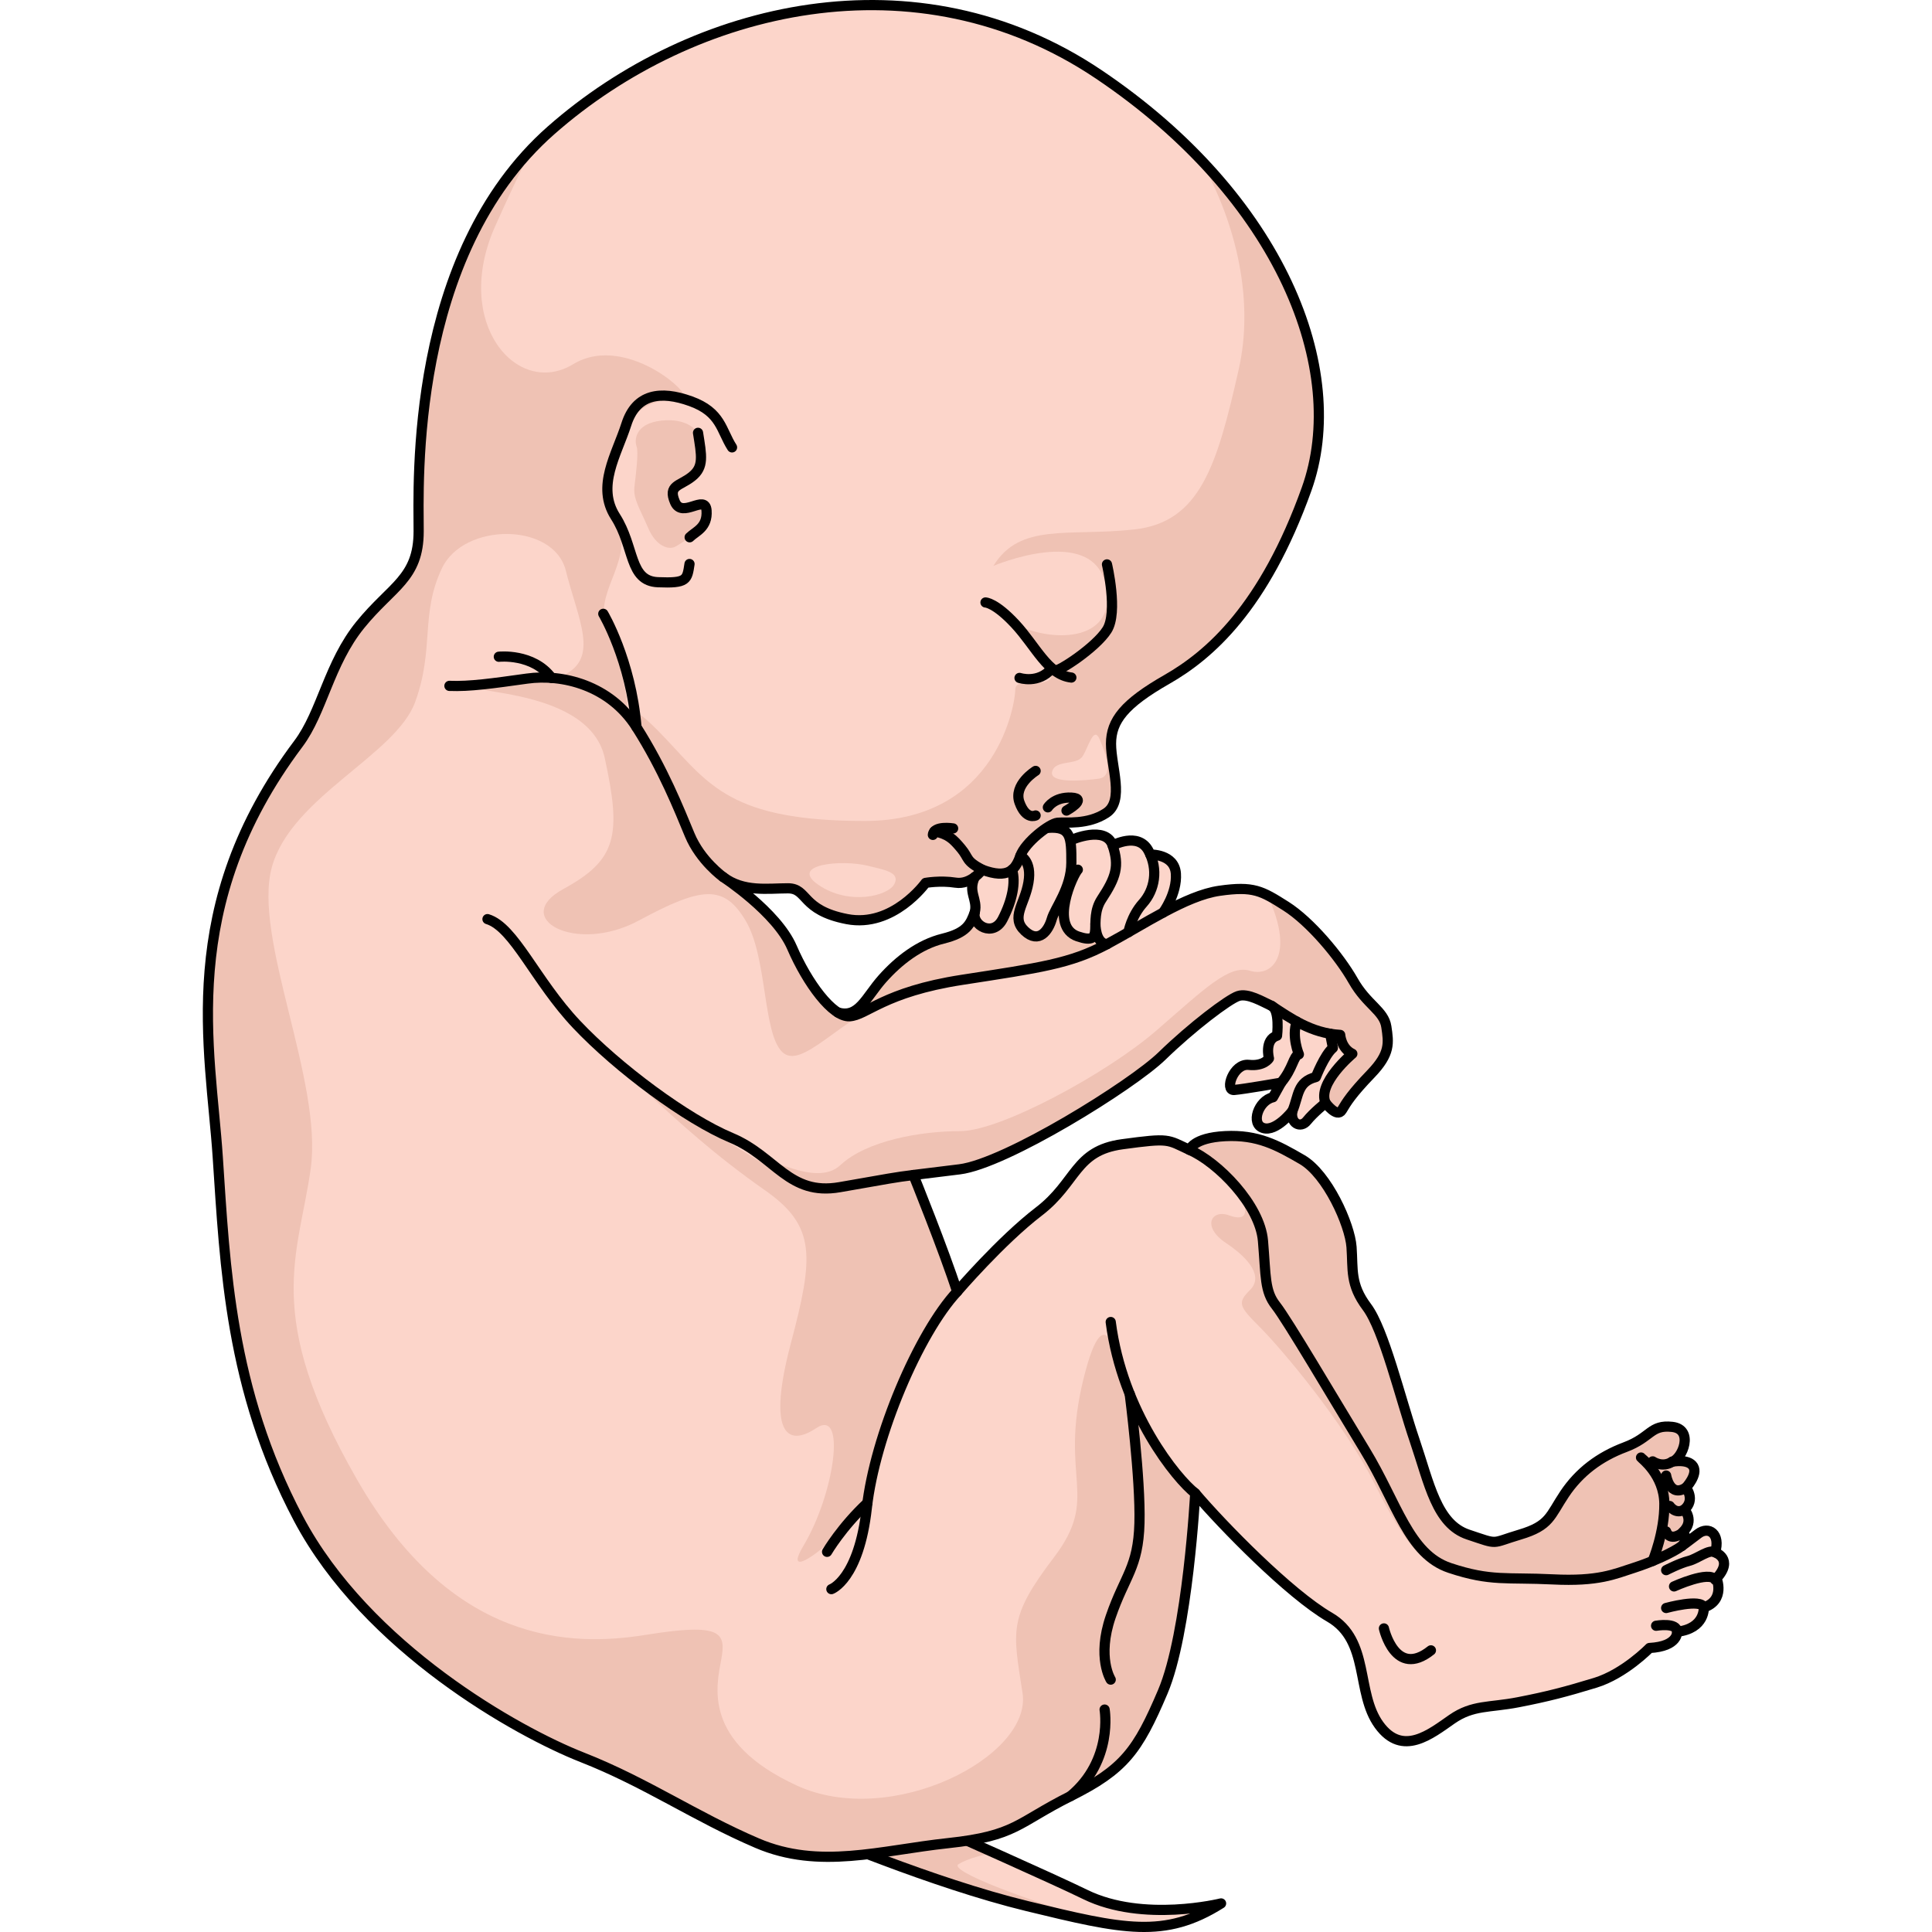
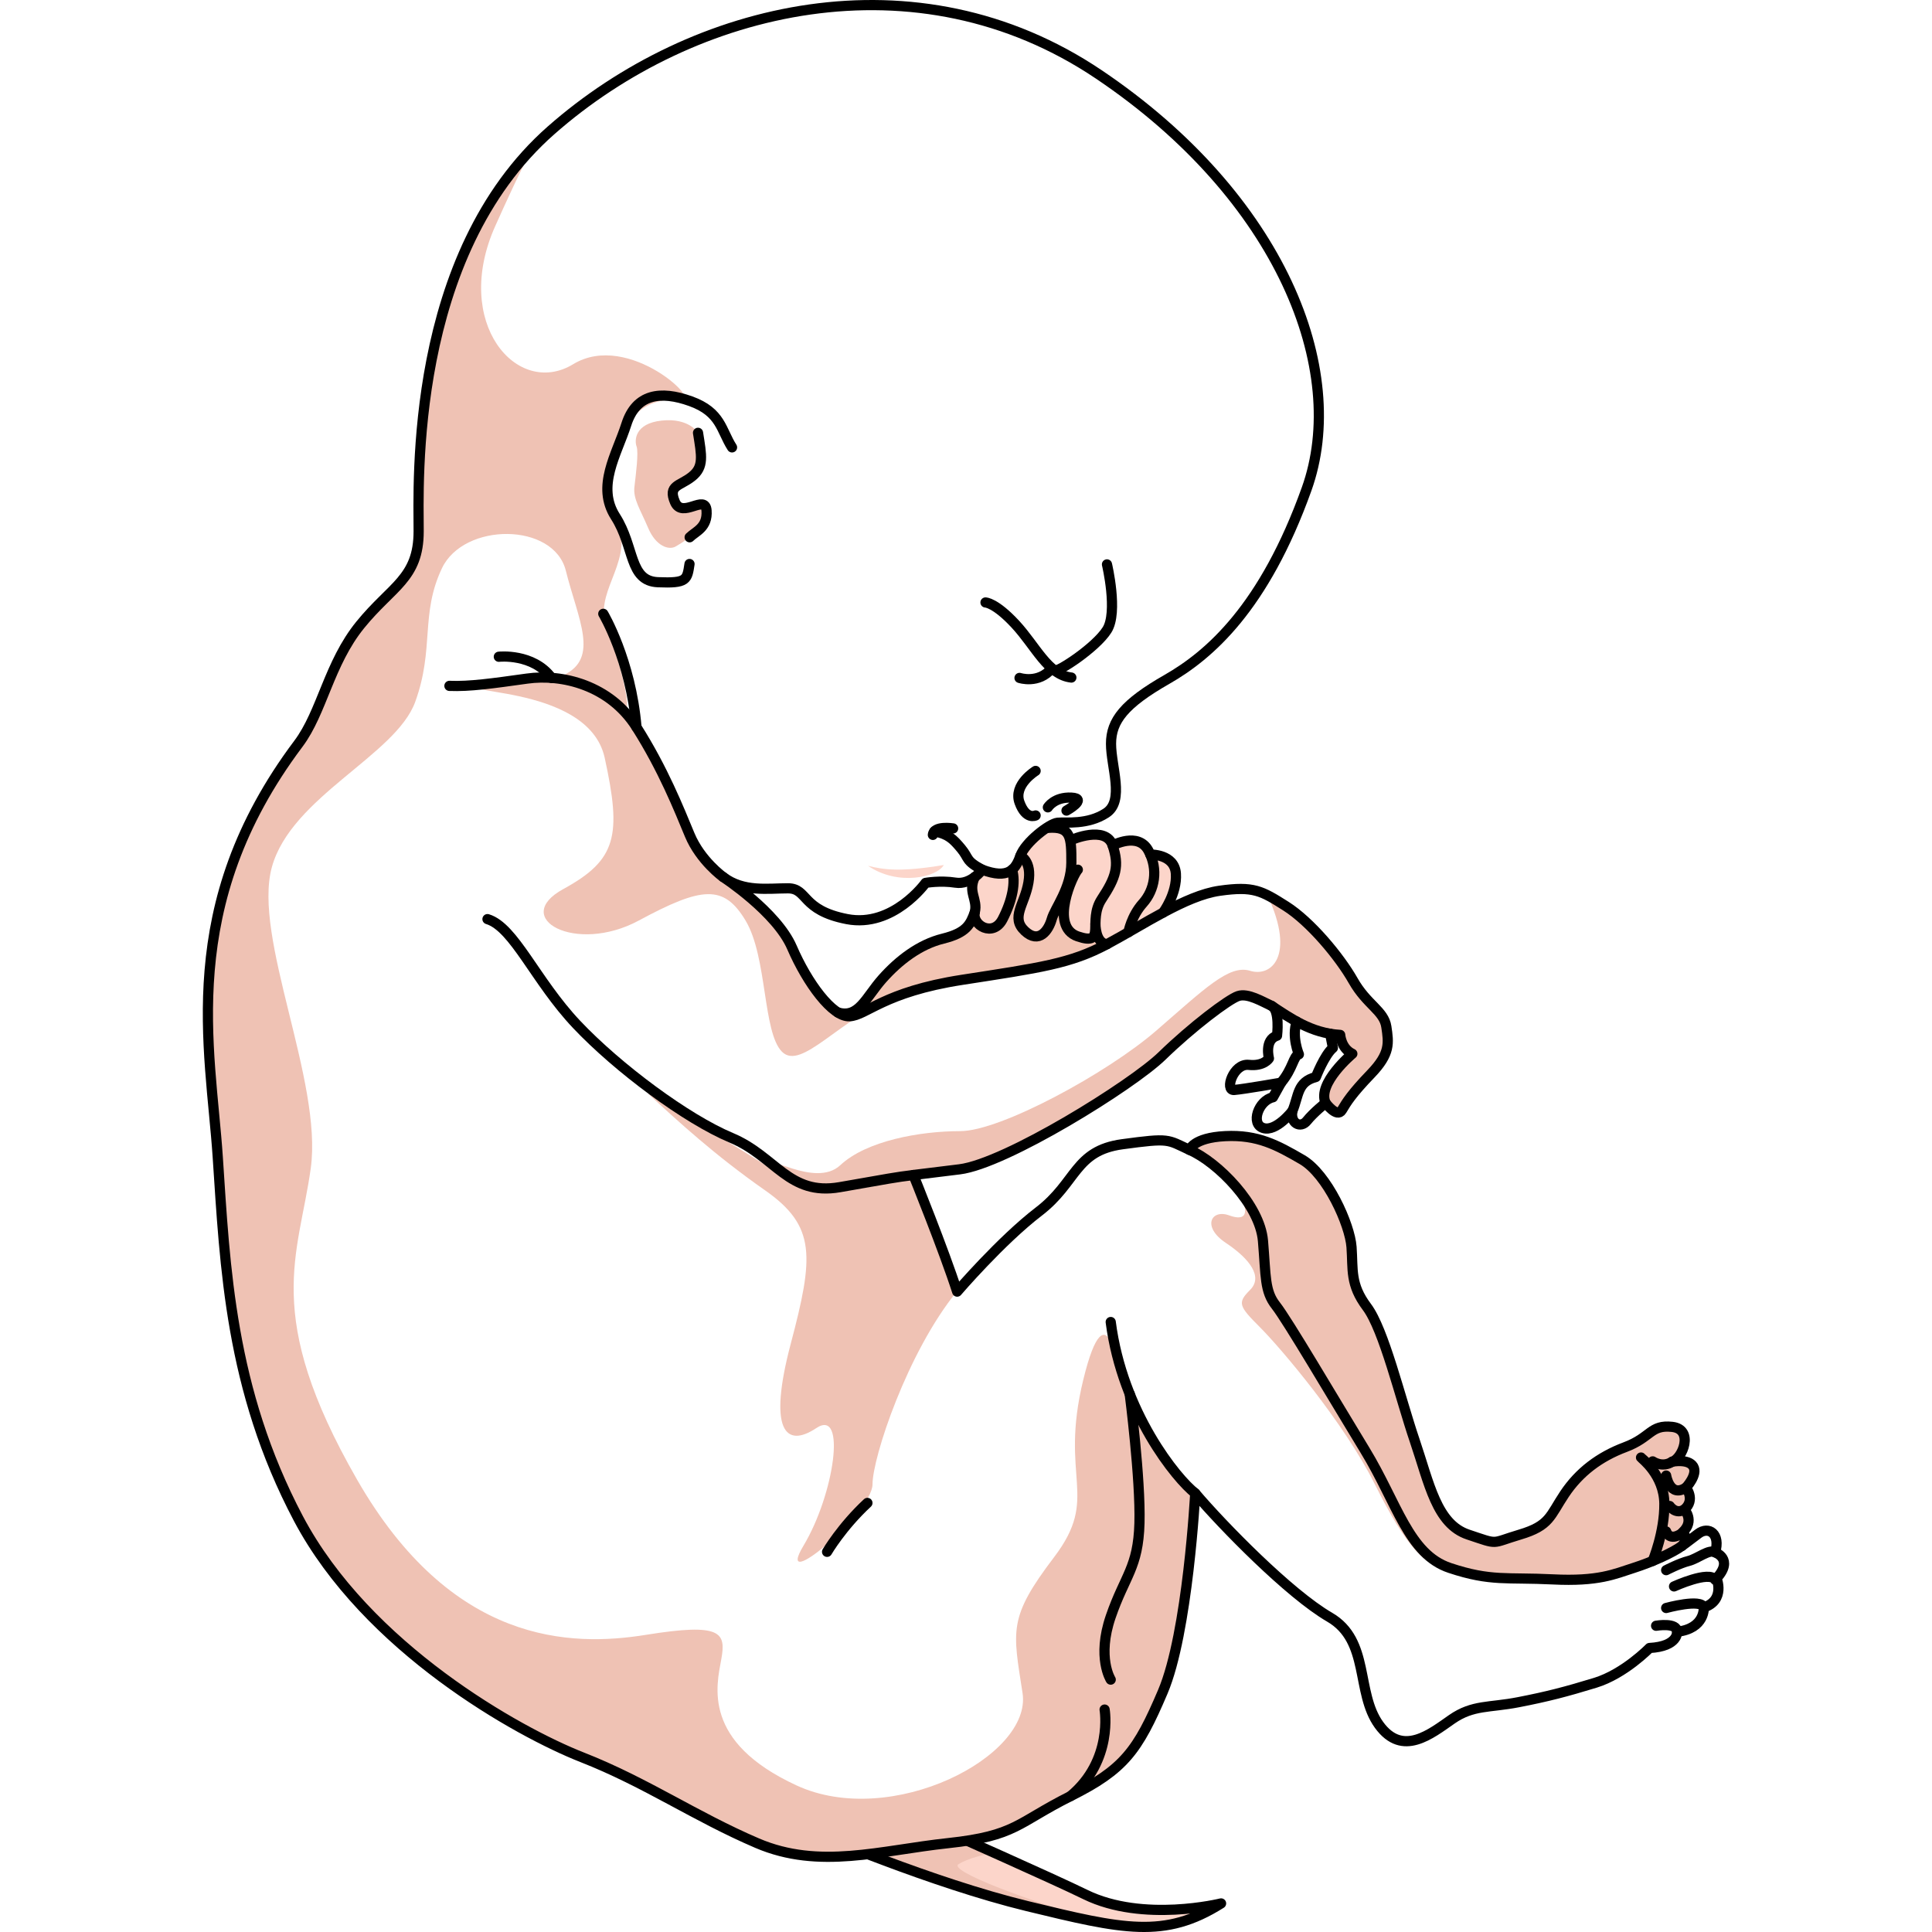
<svg xmlns="http://www.w3.org/2000/svg" version="1.1" id="Camada_1" width="800px" height="800px" viewBox="0 0 149.907 189.746" enable-background="new 0 0 149.907 189.746" xml:space="preserve">
  <g>
    <g>
      <path fill="#EFC2B4" d="M60.084,179.996c0,0,11.529,4.939,20.902,7.212c9.373,2.273,13.468,3.233,19.019-0.269    c0,0-7.654,1.91-13.332-0.874c-3.161-1.55-14.019-6.36-14.019-6.36L60.084,179.996z" />
      <path fill="#FCD5CA" d="M86.673,186.065c-1.709-0.838-5.667-2.629-8.944-4.097c-1.107,0.191-2.54,0.531-3.504,1.109    c-1.091,0.655,6.947,3.666,14.543,5.832c4.442,0.714,7.516,0.377,11.238-1.97C100.005,186.938,92.351,188.849,86.673,186.065z" />
      <path fill="none" stroke="#000000" stroke-linecap="round" stroke-linejoin="round" stroke-miterlimit="10" d="M60.084,179.996    c0,0,11.529,4.939,20.902,7.212c9.373,2.273,13.468,3.233,19.019-0.269c0,0-7.654,1.91-13.332-0.874    c-3.161-1.55-14.019-6.36-14.019-6.36L60.084,179.996z" />
    </g>
    <g>
-       <path fill="#FCD5CA" d="M9.384,73.048c2.34-3.114,2.983-7.873,6.086-11.69c3.102-3.818,5.727-4.534,5.727-9.187    c0-4.653-0.954-27.081,13.004-39.37C48.157,0.514,70.11-4.735,88.004,7.313c17.896,12.05,24.578,29.056,20.402,40.715    c-4.175,11.659-9.545,16.31-13.72,18.696c-4.176,2.387-5.489,4.057-5.489,6.323c0,2.268,1.353,5.607-0.477,6.8    c-1.829,1.193-3.978,0.877-4.771,0.955c-0.796,0.08-3.181,1.911-3.659,3.262c-0.477,1.352-1.192,2.307-3.738,1.352    c0,0-1.114,1.512-2.625,1.273c-1.511-0.238-2.944,0.023-2.944,0.023s-3.181,4.43-7.713,3.556    c-4.534-0.876-3.819-3.024-5.806-3.024s-4.375,0.398-6.365-1.112c0,0,5.251,3.419,6.762,6.919c1.51,3.5,3.976,6.84,5.646,6.76    c1.67-0.078,3.34-2.387,11.055-3.578c7.715-1.193,10.657-1.591,14.236-3.5c3.579-1.908,7.716-4.771,11.056-5.248    c3.341-0.477,4.136,0,6.522,1.512c2.385,1.51,5.247,4.93,6.601,7.315c1.352,2.386,3.021,2.943,3.26,4.534    c0.238,1.59,0.399,2.624-1.51,4.613c-1.91,1.986-2.387,2.783-2.863,3.579c-0.477,0.794-1.593-0.716-1.593-0.716    s-1.192,0.952-1.829,1.748c-0.634,0.797-1.669,0.239-1.433-0.955c0,0-1.59,2.067-2.862,1.671    c-1.273-0.397-0.476-2.702,0.955-3.021l0.796-1.433c0,0-3.659,0.639-4.613,0.717c-0.954,0.08-0.08-2.625,1.432-2.466    c1.512,0.16,1.989-0.637,1.989-0.637s-0.477-1.831,0.794-2.228c0,0,0.318-2.544-0.556-2.941c-0.877-0.399-2.309-1.273-3.262-0.953    c-0.955,0.316-4.534,3.021-7.477,5.884c-2.942,2.864-15.35,10.577-19.882,11.134c-4.535,0.558-4.535,0.558-4.535,0.558    s3.023,7.478,4.296,11.453c0,0,4.294-5.011,8.031-7.874c3.738-2.863,3.501-5.965,8.193-6.601c4.692-0.635,4.374-0.477,6.601,0.558    c0,0,0.319-1.192,3.501-1.354c3.18-0.158,5.092,0.876,7.556,2.308c2.466,1.432,4.692,6.362,4.851,8.59    c0.159,2.226-0.159,3.657,1.511,5.885c1.67,2.228,3.262,8.907,4.694,13.123c1.43,4.214,2.146,8.192,5.248,9.226    c3.101,1.034,2.146,0.875,5.088,0c2.943-0.874,2.943-1.829,4.376-3.977c1.432-2.146,3.42-3.658,5.965-4.613    c2.545-0.954,2.465-2.226,4.611-1.987c2.149,0.239,1.033,3.102,0,3.419c0,0,1.592-0.317,2.069,0.477    c0.476,0.797-0.716,2.069-0.716,2.069s0.955,1.193-0.158,2.148c0,0,1.032,1.113-0.162,2.226c0,0,0.638,0.558-0.078,1.354    c0,0,0.557-0.398,1.59-1.192c1.036-0.796,2.229-0.002,1.671,1.828c0,0,1.875,0.635,0.141,2.545c0,0,0.892,2.147-1.254,2.862    c0,0,0.158,2.069-2.624,2.387c0,0,0.157,1.434-2.706,1.593c0,0-2.465,2.543-5.33,3.418c-2.863,0.876-4.691,1.353-7.556,1.908    c-2.863,0.558-4.452,0.238-6.521,1.67c-2.067,1.432-4.85,3.738-7.158,0.559c-2.305-3.182-0.874-8.271-4.85-10.579    c-3.978-2.306-10.498-8.986-13.204-12.169c0,0-0.715,13.681-3.181,19.487c-2.466,5.805-3.817,7.634-9.068,10.258    c-5.249,2.625-5.327,3.897-12.008,4.613c-6.682,0.716-12.644,2.624-18.77,0c-6.125-2.624-10.896-5.963-17.181-8.429    c-6.283-2.467-21.154-10.739-27.877-23.463c-6.719-12.727-7.196-24.736-7.913-35.474C0.756,102.913-2.585,88.996,9.384,73.048z" />
      <path fill="#EFC2B4" d="M69.87,115.594c-0.49,0.058-1.019,0.16-1.587,0.318c-4.518,1.255-8.785,1.505-10.791,0    c-2.008-1.506-13.805-8.533-13.805-8.533c3.012,2.761,6.526,6.024,11.546,9.536c5.019,3.514,4.766,6.524,2.508,15.059    c-2.258,8.533-0.501,10.29,2.51,8.282c3.01-2.008,1.757,6.525-1.255,11.544c-3.012,5.02,6.776-3.263,6.776-6.022    c0-2.631,3.422-12.995,8.302-18.963C72.912,123.191,70.33,116.736,69.87,115.594z" />
      <path fill="#EFC2B4" d="M96.925,112.937c0,0,0.314-1.193,3.502-1.355c1.185-0.057,2.197,0.047,3.121,0.276    c1.556,0.392,2.882,1.137,4.428,2.033c2.472,1.433,4.695,6.356,4.859,8.589c0.152,2.225-0.164,3.656,1.508,5.88    c1.669,2.233,3.264,8.914,4.695,13.124c1.431,4.217,2.147,8.197,5.25,9.229c3.102,1.031,2.146,0.877,5.086,0    c2.94-0.878,2.94-1.832,4.373-3.98c1.43-2.148,3.424-3.654,5.963-4.609c2.549-0.954,2.472-2.224,4.62-1.985    c2.148,0.239,1.031,3.102,0,3.417c0,0,1.585-0.315,2.062,0.477c0.478,0.793-0.716,2.072-0.716,2.072s0.955,1.191-0.152,2.146    c0,0,1.03,1.107-0.162,2.224c0,0,0.64,0.554-0.076,1.356c-0.593,0.429-1.671,0.982-2.873,1.469    c-0.612,0.258-1.251,0.497-1.88,0.697c-1.871,0.591-3.445,1.345-7.941,1.117c-4.493-0.221-6.069,0.228-10.107-1.117    c-4.047-1.356-5.173-6.367-8.322-11.539c-3.14-5.163-7.634-12.808-8.762-14.23c-1.116-1.422-0.972-2.844-1.269-6.365    C103.836,118.34,99.712,114.15,96.925,112.937z" />
      <g>
        <path fill="#EFC2B4" d="M95.779,144.814c-2.387-3.341-4.534-7.396-5.728-9.545c0,0-1.191-9.543-3.579,0.238     c-2.385,9.783,1.671,11.453-2.863,17.419c-4.534,5.965-4.056,7.157-3.101,13.361c0.954,6.203-12.885,13.361-22.19,9.066     c-9.306-4.294-7.874-9.782-7.396-12.407c0.477-2.624,0-3.579-7.396-2.386c-7.396,1.192-19.088,0.954-28.394-15.271     c-9.306-16.225-5.726-21.951-4.533-30.541c1.191-8.59-5.727-22.666-3.818-29.586c1.908-6.92,12.168-10.977,14.077-16.225     c1.909-5.25,0.478-8.59,2.624-13.123c2.149-4.534,10.977-4.534,12.17,0.237c1.192,4.772,3.34,8.591-0.239,10.261     c0,0,3.797,1.578,5.488,3.34c1.69,1.764,0.24-4.295-1.193-7.873c-1.431-3.579,2.385-6.203,1.193-10.26     c-1.193-4.057-0.715-4.772,0-7.874c0.715-3.103,3.339-4.773,5.965-4.295c2.624,0.478-5.012-6.919-10.498-3.579     c-5.489,3.341-11.93-4.056-7.635-13.6c1.037-2.307,2.204-4.904,3.615-7.577c-12.008,12.56-11.15,33.138-11.15,37.574     c0,4.652-2.625,5.368-5.727,9.187c-3.102,3.817-3.746,8.576-6.086,11.69c-11.969,15.948-8.629,29.865-7.913,40.602     c0.716,10.737,1.193,22.747,7.913,35.474c6.723,12.724,21.594,20.996,27.877,23.463c6.285,2.466,11.056,5.805,17.181,8.429     c6.125,2.624,12.088,0.716,18.77,0c6.681-0.716,6.759-1.988,12.008-4.613c5.25-2.624,6.602-4.453,9.068-10.258     c2.116-4.983,2.943-15.762,3.135-18.717C96.965,146.596,96.43,145.726,95.779,144.814z" />
        <path fill="#EFC2B4" d="M68.715,97.648c-2.955,1.05-4.086,2.109-5.208,2.162c-1.67,0.08-4.136-3.26-5.646-6.76     c-1.511-3.5-6.762-6.919-6.762-6.919c0.562,0.425,1.154,0.688,1.759,0.862c-1.784-1.219-3.717-2.886-5.042-4.998     c-3.097-4.944-5.246-18.307-19.562-14.966c-5.855,1.366,9.544-0.239,11.214,7.396c1.671,7.637,1.193,10.022-4.056,12.886     c-5.25,2.862,1.192,6.442,7.396,3.102c6.203-3.341,8.352-3.579,10.498,0c2.147,3.579,1.67,10.976,3.579,12.884     c1.91,1.91,5.728-3.341,10.976-5.249C68.203,97.924,68.483,97.791,68.715,97.648z" />
        <path fill="#EFC2B4" d="M69.791,115.399c0,0,0,0,4.535-0.558c4.532-0.557,16.939-8.27,19.882-11.134     c2.942-2.862,6.521-5.567,7.477-5.884c0.953-0.319,2.385,0.555,3.262,0.953c0.158,0.073,0.278,0.218,0.368,0.405     c3.534,2.18,6.391,2.458,6.391,2.458c-0.16,1.432,1.192,1.852,1.192,1.852c-1.272,0.795-2.188,2.49-2.823,3.921     c-0.241,0.542,1.438,1.309,1.585,1.821c0.076-0.033,0.146-0.098,0.207-0.196c0.476-0.796,0.953-1.593,2.863-3.579     c1.909-1.989,1.748-3.023,1.51-4.613c-0.239-1.591-1.909-2.148-3.26-4.534c-1.354-2.386-4.216-5.806-6.601-7.315     c-0.707-0.449-1.274-0.804-1.81-1.072c0.016,0.036,0.024,0.066,0.041,0.104c2.704,5.886,0.316,7.953-1.751,7.316     c-2.069-0.637-4.454,1.75-9.227,5.885c-4.77,4.136-15.269,9.862-19.247,9.862c-3.976,0-9.226,0.955-11.771,3.341     c-2.544,2.386-7.892-1.635-6.203,0.477c1.907,2.386,6.143,1.685,10.657,0.954c1.428-0.229,2.253-0.281,2.802-0.267     C69.824,115.48,69.791,115.399,69.791,115.399z" />
        <path fill="#EFC2B4" d="M119.025,141.487c-1.433-4.216-3.024-10.895-4.694-13.123c-1.238-1.648-1.382-2.863-1.439-4.285     l-10.988-6.624c0.796,1.591,0.638,2.544-1.113,1.908c-1.75-0.635-2.705,1.115-0.318,2.705c2.386,1.591,3.659,3.34,2.386,4.612     c-1.273,1.272-1.114,1.59,0.953,3.659c2.07,2.067,8.274,9.385,11.296,15.43c3.022,6.044,5.017,8.334,7.359,8.223     c0.572-0.027,0.977-1.42,1.26-3.504C121.081,149.187,120.367,145.442,119.025,141.487z" />
      </g>
-       <path fill="#EFC2B4" d="M97.927,15.605c3.732,6.559,5.288,14.105,3.817,20.645c-2.148,9.544-3.818,15.031-10.259,15.747    c-6.443,0.717-11.214-0.716-13.838,3.58c0,0,9.543-4.057,10.974,1.67c1.432,5.727-4.969,5.992-8.807,4.069    c0,0,4.512,4.758,3.319,5.474c-1.193,0.717-3.34-0.238-3.34,0.955c0,1.193-1.669,12.885-14.794,12.885    c-13.123,0-15.271-3.579-19.566-8.113c-4.293-4.532-3.34-2.146-1.194,1.67c1.743,3.098,4.113,10.278,8.897,12.877    c1.461,0.348,2.984,0.18,4.327,0.18c1.987,0,1.272,2.148,5.806,3.024c4.533,0.874,7.713-3.556,7.713-3.556    s1.433-0.262,2.944-0.023c1.511,0.238,2.625-1.273,2.625-1.273c2.546,0.955,3.261,0,3.738-1.352    c0.478-1.351,2.863-3.182,3.659-3.262c0.794-0.078,2.942,0.238,4.771-0.955c1.83-1.192,0.477-4.532,0.477-6.8    c0-2.267,1.313-3.936,5.489-6.323c4.176-2.386,9.546-7.037,13.72-18.696C111.691,38.856,108.254,26.378,97.927,15.605z     M87.978,76.477c-1.487,0.199-4.865,0.498-4.566-0.693c0.298-1.193,2.383-0.596,2.979-1.489c0.595-0.895,1.092-3.077,1.688-1.688    C88.754,74.182,89.466,76.279,87.978,76.477z" />
      <path fill="#FCD5CA" d="M90.921,91.549c0.029-0.143,0.325-1.631,1.413-2.843c1.07-1.185,1.499-3.026,0.734-4.772    c0,0,2.377-0.086,2.511,1.871c0.134,1.955-1.26,3.826-1.26,3.826C93.184,90.242,92.038,90.91,90.921,91.549z" />
      <path fill="#FCD5CA" d="M90.921,91.549c-0.715,0.421-1.421,0.821-2.108,1.184c-1.107-0.086-1.137-1.832-1.137-1.994    c0-0.01,0-0.01,0-0.01c0.02-0.707,0.057-1.594,0.611-2.424c1.412-2.158,1.755-3.246,1.079-5.268c0,0,2.5-1.365,3.512,0.495    c0.077,0.134,0.133,0.267,0.19,0.401c0.765,1.746,0.335,3.588-0.734,4.772C91.246,89.918,90.95,91.406,90.921,91.549z" />
      <path fill="#FCD5CA" d="M85.156,86.977l-0.228-0.085c0.228-0.658,0.382-1.384,0.382-2.167c0-0.926,0-1.66-0.126-2.204l0.126-0.029    c0,0,3.376-1.479,4.055,0.546c0.676,2.021,0.333,3.109-1.079,5.268c-0.555,0.83-0.591,1.717-0.611,2.424c0,0,0,0,0,0.01    c-0.029,1.125,0.02,1.823-1.727,1.231C84.001,91.311,84.497,88.706,85.156,86.977z" />
      <path fill="#FCD5CA" d="M83.01,81.309c1.431-0.105,1.976,0.286,2.176,1.212c0.126,0.544,0.126,1.278,0.126,2.204    c0,0.783-0.155,1.509-0.382,2.167c-0.496,1.46-1.328,2.624-1.546,3.378c-0.306,1.088-1.242,2.482-2.646,1.155    c-1.411-1.326-0.009-2.587,0.362-4.743c0.373-2.166-0.8-2.605-0.8-2.605v-0.009c0.343-0.964,1.651-2.178,2.672-2.816L83.01,81.309    z" />
      <path fill="#FCD5CA" d="M78.562,90.27c-0.945,1.834-3.034,0.592-2.73-0.687c0.307-1.278-0.705-1.956,0-3.445v-0.009    c0.458-0.345,0.736-0.717,0.736-0.717c1.498,0.563,2.357,0.459,2.911-0.01l0.009,0.01C79.867,86.652,79.506,88.437,78.562,90.27z" />
      <path fill="#F2C4B3" d="M75.832,89.583c-0.304,1.278,1.786,2.521,2.73,0.687c0.944-1.832,1.305-3.617,0.926-4.857l-0.009-0.01    c0.381-0.295,0.62-0.782,0.821-1.326c0,0,1.173,0.439,0.8,2.605c-0.372,2.156-1.773,3.417-0.362,4.743    c1.404,1.327,2.339-0.067,2.646-1.155c0.218-0.754,1.05-1.918,1.546-3.378l0.228,0.085c-0.66,1.729-1.155,4.334,0.792,4.993    c1.747,0.592,1.698-0.106,1.727-1.231c0,0.162,0.029,1.908,1.137,1.994c-3.579,1.909-6.519,2.31-14.24,3.502    c-7.712,1.194-9.38,3.494-11.052,3.58c-0.354,0.02-0.737-0.115-1.146-0.372l0.009-0.01c2.051,0.61,2.749-1.479,4.361-3.304    c1.624-1.821,3.647-3.377,5.957-3.941C75.011,91.616,75.393,90.795,75.832,89.583z" />
      <path fill="none" stroke="#000000" stroke-linecap="round" stroke-linejoin="round" stroke-miterlimit="10" d="M51.976,43.939    c-1.073-1.67-1.073-3.46-4.056-4.533c-2.983-1.074-5.368-0.717-6.324,2.266c-0.954,2.982-2.982,6.084-1.073,9.067    c1.909,2.982,1.313,6.323,4.176,6.442c2.863,0.119,2.863-0.238,3.101-1.79" />
      <path fill="#EFC2B4" d="M47.812,52.767c0.607-0.596,1.778-0.954,1.66-2.624c-0.121-1.67-2.387,0.834-3.104-0.836    c-0.714-1.67,0.477-1.551,1.671-2.505c1.194-0.954,0.955-2.027,0.596-4.294c0,0-0.871-1.486-3.559-1.203    c-2.688,0.283-2.688,1.98-2.475,2.546c0.212,0.566-0.071,2.758-0.212,3.961c-0.141,1.202,0.566,2.193,1.344,4.031    c0.778,1.839,2.051,2.193,2.688,1.839C47.057,53.328,47.812,52.767,47.812,52.767z" />
      <path fill="none" stroke="#000000" stroke-linecap="round" stroke-linejoin="round" stroke-miterlimit="10" d="M48.635,42.508    c0.359,2.267,0.598,3.34-0.596,4.294c-1.193,0.954-2.385,0.835-1.671,2.505c0.716,1.67,2.983-0.834,3.104,0.836    c0.118,1.67-1.053,2.028-1.66,2.624" />
      <path fill="none" stroke="#000000" stroke-linecap="round" stroke-linejoin="round" stroke-miterlimit="10" d="M9.384,73.048    c2.34-3.114,2.983-7.873,6.086-11.69c3.102-3.818,5.727-4.534,5.727-9.187c0-4.653-0.954-27.081,13.004-39.37    C48.157,0.514,70.11-4.735,88.004,7.313c17.896,12.05,24.578,29.056,20.402,40.715c-4.175,11.659-9.545,16.31-13.72,18.696    c-4.176,2.387-5.489,4.057-5.489,6.323c0,2.268,1.353,5.607-0.477,6.8c-1.829,1.193-3.978,0.877-4.771,0.955    c-0.796,0.08-3.181,1.911-3.659,3.262c-0.477,1.352-1.192,2.307-3.738,1.352c0,0-1.114,1.512-2.625,1.273    c-1.511-0.238-2.944,0.023-2.944,0.023s-3.181,4.43-7.713,3.556c-4.534-0.876-3.819-3.024-5.806-3.024s-4.375,0.398-6.365-1.112    c0,0,5.251,3.419,6.762,6.919c1.51,3.5,3.976,6.84,5.646,6.76c1.67-0.078,3.34-2.387,11.055-3.578    c7.715-1.193,10.657-1.591,14.236-3.5c3.579-1.908,7.716-4.771,11.056-5.248c3.341-0.477,4.136,0,6.522,1.512    c2.385,1.51,5.247,4.93,6.601,7.315c1.352,2.386,3.021,2.943,3.26,4.534c0.238,1.59,0.399,2.624-1.51,4.613    c-1.91,1.986-2.387,2.783-2.863,3.579c-0.477,0.794-1.593-0.716-1.593-0.716s-1.192,0.952-1.829,1.748    c-0.634,0.797-1.669,0.239-1.433-0.955c0,0-1.59,2.067-2.862,1.671c-1.273-0.397-0.476-2.702,0.955-3.021l0.796-1.433    c0,0-3.659,0.639-4.613,0.717c-0.954,0.08-0.08-2.625,1.432-2.466c1.512,0.16,1.989-0.637,1.989-0.637s-0.477-1.831,0.794-2.228    c0,0,0.318-2.544-0.556-2.941c-0.877-0.399-2.309-1.273-3.262-0.953c-0.955,0.316-4.534,3.021-7.477,5.884    c-2.942,2.864-15.35,10.577-19.882,11.134c-4.535,0.558-4.535,0.558-4.535,0.558s3.023,7.478,4.296,11.453    c0,0,4.294-5.011,8.031-7.874c3.738-2.863,3.501-5.965,8.193-6.601c4.692-0.635,4.374-0.477,6.601,0.558    c0,0,0.319-1.192,3.501-1.354c3.18-0.158,5.092,0.876,7.556,2.308c2.466,1.432,4.692,6.362,4.851,8.59    c0.159,2.226-0.159,3.657,1.511,5.885c1.67,2.228,3.262,8.907,4.694,13.123c1.43,4.214,2.146,8.192,5.248,9.226    c3.101,1.034,2.146,0.875,5.088,0c2.943-0.874,2.943-1.829,4.376-3.977c1.432-2.146,3.42-3.658,5.965-4.613    c2.545-0.954,2.465-2.226,4.611-1.987c2.149,0.239,1.033,3.102,0,3.419c0,0,1.592-0.317,2.069,0.477    c0.476,0.797-0.716,2.069-0.716,2.069s0.955,1.193-0.158,2.148c0,0,1.032,1.113-0.162,2.226c0,0,0.638,0.558-0.078,1.354    c0,0,0.557-0.398,1.59-1.192c1.036-0.796,2.229-0.002,1.671,1.828c0,0,1.875,0.635,0.141,2.545c0,0,0.892,2.147-1.254,2.862    c0,0,0.158,2.069-2.624,2.387c0,0,0.157,1.434-2.706,1.593c0,0-2.465,2.543-5.33,3.418c-2.863,0.876-4.691,1.353-7.556,1.908    c-2.863,0.558-4.452,0.238-6.521,1.67c-2.067,1.432-4.85,3.738-7.158,0.559c-2.305-3.182-0.874-8.271-4.85-10.579    c-3.978-2.306-10.498-8.986-13.204-12.169c0,0-0.715,13.681-3.181,19.487c-2.466,5.805-3.817,7.634-9.068,10.258    c-5.249,2.625-5.327,3.897-12.008,4.613c-6.682,0.716-12.644,2.624-18.77,0c-6.125-2.624-10.896-5.963-17.181-8.429    c-6.283-2.467-21.154-10.739-27.877-23.463c-6.719-12.727-7.196-24.736-7.913-35.474C0.756,102.913-2.585,88.996,9.384,73.048z" />
      <path fill="none" stroke="#000000" stroke-linecap="round" stroke-linejoin="round" stroke-miterlimit="10" d="M24.219,67.361    c1.987,0.079,4.215-0.239,7.635-0.716c3.42-0.478,8.113,0.635,10.737,4.772c2.625,4.136,4.168,8.033,5.225,10.578    c1.057,2.545,3.283,4.136,3.283,4.136" />
      <path fill="none" stroke="#000000" stroke-linecap="round" stroke-linejoin="round" stroke-miterlimit="10" d="M39.33,60.283    c0,0,2.705,4.533,3.261,11.135" />
      <path fill="none" stroke="#000000" stroke-linecap="round" stroke-linejoin="round" stroke-miterlimit="10" d="M29.071,64.5    c0,0,3.361-0.372,5.179,2.08" />
      <path fill="none" stroke="#000000" stroke-linecap="round" stroke-linejoin="round" stroke-miterlimit="10" d="M76.868,59.17    c0,0,0.956,0,2.945,2.147c1.987,2.147,3.179,4.964,5.488,5.226" />
      <path fill="none" stroke="#000000" stroke-linecap="round" stroke-linejoin="round" stroke-miterlimit="10" d="M83.662,65.852    c0.29,0.196,4.025-2.228,5.137-3.979c1.114-1.748,0-6.442,0-6.442" />
      <path fill="none" stroke="#000000" stroke-linecap="round" stroke-linejoin="round" stroke-miterlimit="10" d="M80.21,66.58    c0,0,1.87,0.624,3.163-0.927" />
      <path fill="none" stroke="#000000" stroke-linecap="round" stroke-linejoin="round" stroke-miterlimit="10" d="M81.791,75.712    c0,0-2.217,1.352-1.581,3.103c0.638,1.749,1.581,1.273,1.581,1.273" />
      <path fill="none" stroke="#000000" stroke-linecap="round" stroke-linejoin="round" stroke-miterlimit="10" d="M82.994,79.291    c0,0,0.637-1.035,2.307-0.955c1.67,0.081-0.478,1.273-0.478,1.273" />
      <path fill="none" stroke="#000000" stroke-linecap="round" stroke-linejoin="round" stroke-miterlimit="10" d="M73.689,81.361    c0,0-1.91-0.32-1.989,0.635" />
      <path fill="none" stroke="#000000" stroke-linecap="round" stroke-linejoin="round" stroke-miterlimit="10" d="M71.848,81.652    c1.364,0.264,1.842,0.74,2.635,1.694c0.796,0.954,0.398,1.194,2.069,2.069" />
      <path fill="none" stroke="#000000" stroke-linecap="round" stroke-linejoin="round" stroke-miterlimit="10" d="M27.957,90.269    c2.624,0.794,4.693,6.043,8.75,10.337c4.056,4.296,10.815,9.309,15.191,11.138c4.372,1.829,5.646,5.726,10.656,4.851    c5.01-0.875,5.397-0.968,7.237-1.194" />
      <path fill="none" stroke="#000000" stroke-linecap="round" stroke-linejoin="round" stroke-miterlimit="10" d="M104.946,98.777    c1.829,1.193,3.896,2.703,6.759,2.863c0,0,0.08,1.319,1.192,1.852c0,0-3.498,2.921-2.624,4.83" />
      <path fill="none" stroke="#000000" stroke-linecap="round" stroke-linejoin="round" stroke-miterlimit="10" d="M107.012,109.115    c0.637-1.51,0.443-2.854,2.307-3.34c0,0,0.833-2.158,1.67-2.862l-0.273-1.386" />
      <path fill="none" stroke="#000000" stroke-linecap="round" stroke-linejoin="round" stroke-miterlimit="10" d="M105.9,106.332    c1.194-1.431,1.194-2.624,1.748-2.782c0,0-0.741-1.741-0.211-3.218" />
-       <path fill="none" stroke="#000000" stroke-linecap="round" stroke-linejoin="round" stroke-miterlimit="10" d="M61.731,156.072    c0,0,2.702-0.959,3.482-7.984c0.779-7.025,5.093-17.181,8.875-21.235" />
      <path fill="none" stroke="#000000" stroke-linecap="round" stroke-linejoin="round" stroke-miterlimit="10" d="M61.31,152.409    c0,0,1.44-2.461,3.962-4.802" />
      <path fill="none" stroke="#000000" stroke-linecap="round" stroke-linejoin="round" stroke-miterlimit="10" d="M97.469,146.656    c-1.817-1.391-7.16-7.934-8.302-16.819" />
      <path fill="none" stroke="#000000" stroke-linecap="round" stroke-linejoin="round" stroke-miterlimit="10" d="M88.567,167.9    c0,0,0.872,4.995-3.347,8.501" />
      <path fill="none" stroke="#000000" stroke-linecap="round" stroke-linejoin="round" stroke-miterlimit="10" d="M89.167,164.959    c0,0-1.38-2.161,0-6.184c1.38-4.023,2.704-4.805,2.822-9.186c0.121-4.382-0.956-12.682-0.956-12.682" />
      <path fill="none" stroke="#000000" stroke-linecap="round" stroke-linejoin="round" stroke-miterlimit="10" d="M96.912,112.936    c2.787,1.213,6.907,5.407,7.207,8.927c0.299,3.521,0.149,4.942,1.273,6.366c1.122,1.423,5.615,9.062,8.762,14.23    c3.145,5.168,4.269,10.186,8.312,11.533c4.046,1.349,5.619,0.898,10.111,1.123c4.494,0.226,6.068-0.523,7.939-1.123    c1.873-0.6,3.87-1.512,4.753-2.165" />
      <path fill="none" stroke="#000000" stroke-linecap="round" stroke-linejoin="round" stroke-miterlimit="10" d="M141.249,143.146    c0.057,0.086,2.262,1.715,2.292,4.529c0.031,2.815-1.146,5.63-1.146,5.63" />
      <path fill="none" stroke="#000000" stroke-linecap="round" stroke-linejoin="round" stroke-miterlimit="10" d="M142.395,143.524    c0,0,0.949,0.671,1.919,0.03" />
      <path fill="none" stroke="#000000" stroke-linecap="round" stroke-linejoin="round" stroke-miterlimit="10" d="M143.717,144.917    c0,0,0.357,2.221,1.95,1.184" />
      <path fill="none" stroke="#000000" stroke-linecap="round" stroke-linejoin="round" stroke-miterlimit="10" d="M144.066,147.908    c0,0,0.59,0.882,1.443,0.34" />
      <path fill="none" stroke="#000000" stroke-linecap="round" stroke-linejoin="round" stroke-miterlimit="10" d="M143.717,150.404    c0,0,0.289,1.047,1.552,0.176" />
      <path fill="none" stroke="#000000" stroke-linecap="round" stroke-linejoin="round" stroke-miterlimit="10" d="M143.717,154.209    c0,0,1.305-0.676,2.206-0.903c0.9-0.229,2.038-1.21,2.608-0.843" />
      <path fill="none" stroke="#000000" stroke-linecap="round" stroke-linejoin="round" stroke-miterlimit="10" d="M144.491,155.806    c0,0,3.482-1.59,4.04-0.649" />
      <path fill="none" stroke="#000000" stroke-linecap="round" stroke-linejoin="round" stroke-miterlimit="10" d="M143.717,157.925    c0,0,3.45-0.951,3.7-0.055" />
      <path fill="none" stroke="#000000" stroke-linecap="round" stroke-linejoin="round" stroke-miterlimit="10" d="M142.729,159.669    c0,0,2.093-0.362,2.064,0.588" />
-       <path fill="none" stroke="#000000" stroke-linecap="round" stroke-linejoin="round" stroke-miterlimit="10" d="M115.998,159.929    c0,0,1.112,4.959,4.617,2.156" />
      <path fill="none" stroke="#000000" stroke-linecap="round" stroke-linejoin="round" stroke-miterlimit="10" d="M75.819,86.132    c-0.708,1.493,0.305,2.169,0,3.451c-0.305,1.282,1.789,2.519,2.734,0.686c0.945-1.834,1.302-3.618,0.921-4.853" />
      <path fill="none" stroke="#000000" stroke-linecap="round" stroke-linejoin="round" stroke-miterlimit="10" d="M80.29,84.064    c0,0,1.167,0.454,0.794,2.615c-0.371,2.16-1.767,3.424-0.359,4.75c1.405,1.325,2.337-0.072,2.648-1.161    c0.31-1.092,1.925-3.049,1.928-5.547c0.003-2.497-0.026-3.587-2.307-3.415" />
      <path fill="none" stroke="#000000" stroke-linecap="round" stroke-linejoin="round" stroke-miterlimit="10" d="M85.301,82.493    c0,0,3.377-1.485,4.053,0.54c0.675,2.025,0.339,3.118-1.08,5.273c-1.416,2.153,0.523,4.63-2.337,3.663    c-2.859-0.968-0.447-6.13,0-6.554" />
      <path fill="none" stroke="#000000" stroke-linecap="round" stroke-linejoin="round" stroke-miterlimit="10" d="M89.354,83.033    c0,0,2.498-1.363,3.511,0.5c1.012,1.863,0.609,3.89-0.54,5.171c-1.148,1.282-1.418,2.852-1.418,2.852" />
      <path fill="none" stroke="#000000" stroke-linecap="round" stroke-linejoin="round" stroke-miterlimit="10" d="M87.664,90.73    c0,0-0.026,1.913,1.135,2.002" />
      <path fill="none" stroke="#000000" stroke-linecap="round" stroke-linejoin="round" stroke-miterlimit="10" d="M93.057,83.93    c0,0,2.373-0.084,2.509,1.872c0.134,1.958-1.255,3.827-1.255,3.827" />
      <path fill="none" stroke="#000000" stroke-linecap="round" stroke-linejoin="round" stroke-miterlimit="10" d="M75.819,89.583    c-0.439,1.216-0.815,2.031-3.125,2.603c-2.31,0.569-4.335,2.124-5.955,3.945c-1.62,1.822-2.315,3.912-4.363,3.307" />
-       <path fill="#FCD5CA" d="M65.327,85.032c-2.549-0.638-7.833-0.156-4.857,1.88c2.979,2.037,6.816,1.098,7.442-0.078    C68.537,85.658,66.893,85.424,65.327,85.032z" />
+       <path fill="#FCD5CA" d="M65.327,85.032c2.979,2.037,6.816,1.098,7.442-0.078    C68.537,85.658,66.893,85.424,65.327,85.032z" />
    </g>
  </g>
</svg>